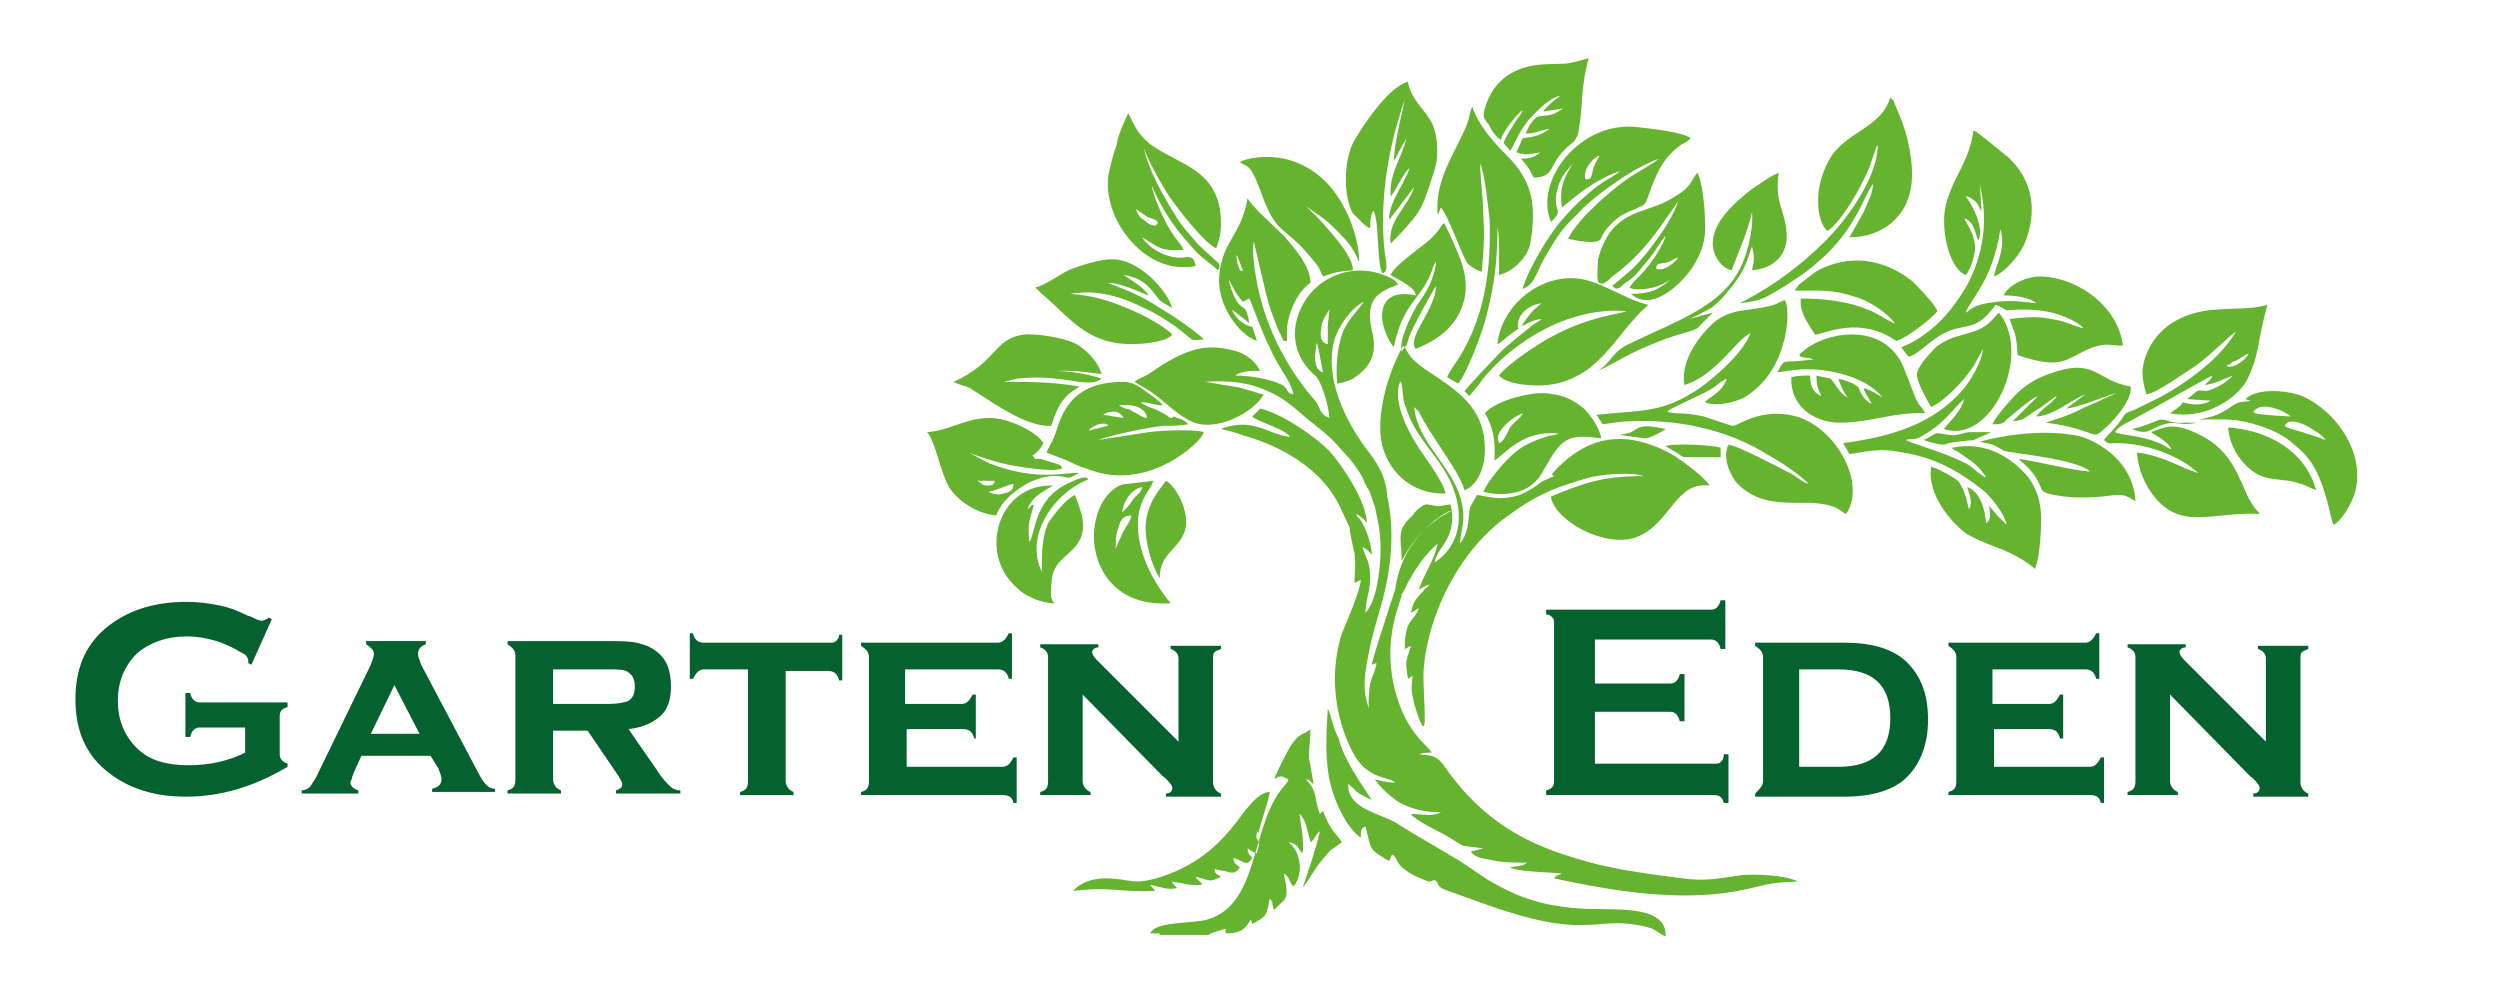
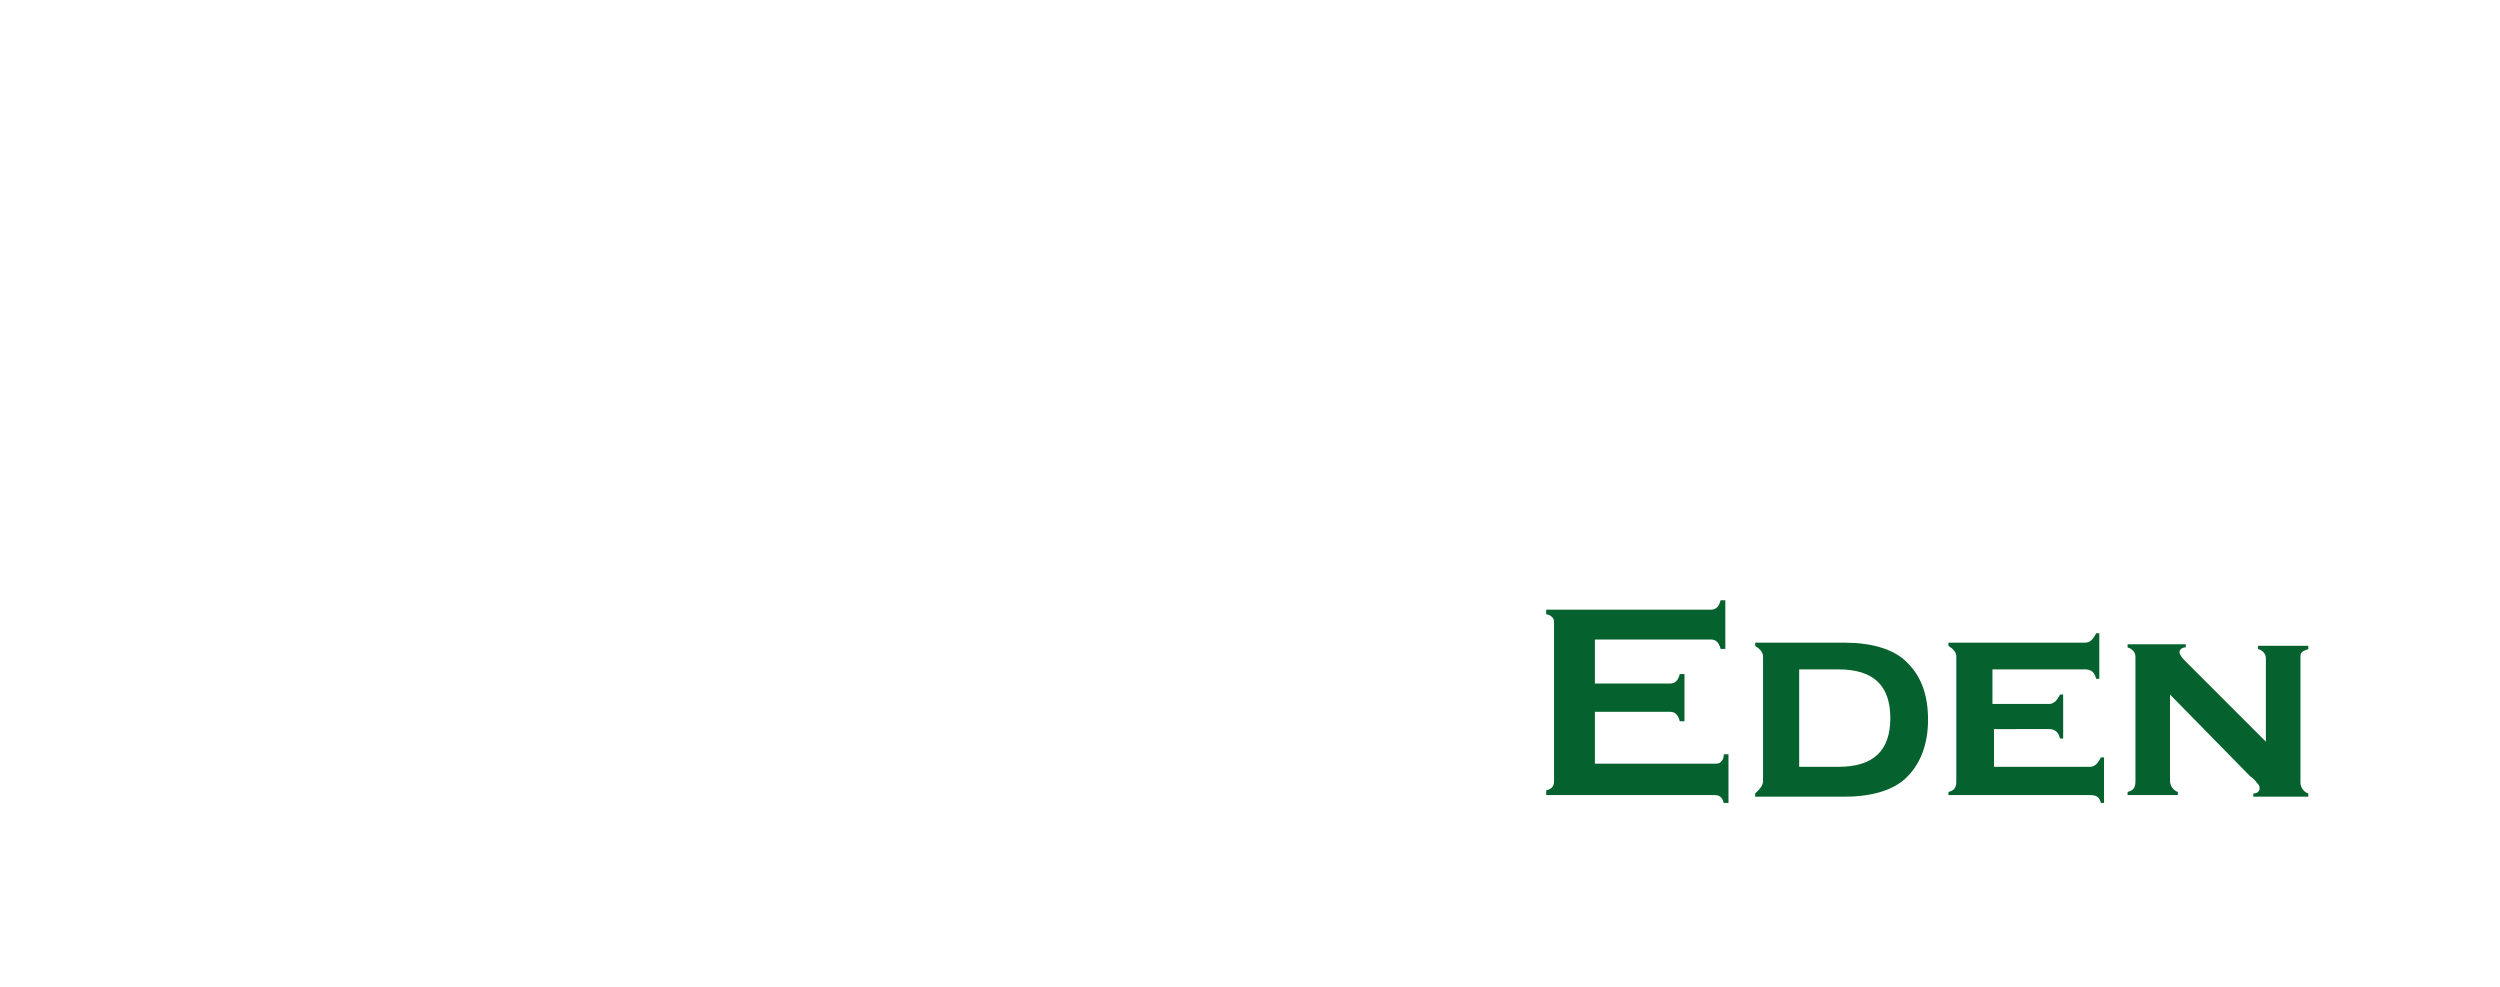
<svg xmlns="http://www.w3.org/2000/svg" version="1.1" id="Ebene_1" x="0px" y="0px" viewBox="0 0 159.1 62.8" style="enable-background:new 0 0 159.1 62.8;" xml:space="preserve">
  <style type="text/css">
	.st0{fill:#05612D;}
	.st1{fill-rule:evenodd;clip-rule:evenodd;fill:#65B32E;}
</style>
-   <path class="st0" d="M68.9,44.2v5.5c0,0.3,0.2,0.6,0.5,0.7v0.2h-3.2v-0.2c0.4-0.1,0.5-0.3,0.5-0.7v-7.9c0-0.3-0.2-0.5-0.5-0.6v-0.2  h3.7v0.2c-0.3,0-0.4,0.2-0.4,0.3c0,0.1,0.1,0.3,0.3,0.5l5.2,5.2v-5.3c0-0.3-0.2-0.5-0.5-0.6v-0.2h3.2v0.2c-0.2,0.1-0.3,0.1-0.4,0.2  c-0.1,0.1-0.1,0.2-0.1,0.4v7.9c0,0.3,0.2,0.6,0.5,0.7v0.2h-3.5v-0.2c0.3,0,0.4-0.2,0.4-0.3c0-0.1,0-0.2-0.1-0.3  c-0.1-0.1-0.2-0.3-0.5-0.5L68.9,44.2z M57.7,46.4v2.4h6.1c0.3,0,0.5-0.2,0.7-0.6h0.2v2.9h-0.2c-0.1-0.4-0.3-0.5-0.7-0.5h-9v-0.2  c0.4-0.1,0.5-0.3,0.5-0.7v-7.9c0-0.3-0.2-0.5-0.5-0.7v-0.2h8.7c0.3,0,0.5-0.2,0.7-0.6h0.2v2.9h-0.2c-0.1-0.4-0.3-0.6-0.7-0.6h-5.9  v2.2h3.6c0.3,0,0.5-0.2,0.7-0.6h0.2V47H62c-0.1-0.4-0.3-0.6-0.7-0.6H57.7z M50,42.6v7.1c0,0.3,0.2,0.6,0.5,0.7v0.2h-3.4v-0.2  c0.4-0.1,0.5-0.3,0.5-0.7v-7.1h-2.8c-0.3,0-0.5,0.2-0.7,0.6h-0.2v-2.9h0.2c0.1,0.4,0.3,0.6,0.7,0.6h8c0.2,0,0.3,0,0.4-0.1  c0.1-0.1,0.2-0.2,0.2-0.4h0.2v2.9h-0.2c-0.1-0.4-0.3-0.6-0.7-0.6H50z M35.2,44.8h3.5c0.6,0,1.1-0.1,1.3-0.2c0.3-0.2,0.4-0.5,0.4-0.9  c0-0.4-0.1-0.7-0.4-0.9c-0.2-0.2-0.7-0.2-1.3-0.2h-3.5V44.8z M35.2,46.5v3.1c0,0.3,0.2,0.6,0.5,0.7v0.2h-3.4v-0.2  c0.4-0.1,0.5-0.3,0.5-0.7v-7.9c0-0.3-0.2-0.5-0.5-0.7v-0.2h6.3c0.8,0,1.4,0,1.9,0.1c0.4,0.1,0.8,0.2,1.2,0.5c0.7,0.5,1,1.2,1,2.3  c0,0.8-0.2,1.4-0.6,1.8c-0.4,0.4-1.1,0.8-2.1,0.9l1.8,2.6c0.3,0.5,0.6,0.8,0.8,1c0.2,0.2,0.4,0.3,0.7,0.3v0.2h-4.1v-0.2  c0.3-0.1,0.4-0.2,0.4-0.4c0-0.1-0.1-0.3-0.3-0.6l-1.9-2.8H35.2z M26.7,46.7l-1.6-3.1l-1.5,3.1L26.7,46.7z M27.4,48.1H23l-0.5,1.1  c0,0.1-0.1,0.2-0.1,0.3c0,0.1-0.1,0.2-0.1,0.3c0,0.2,0.2,0.4,0.5,0.5v0.2h-3.6v-0.2c0.2,0,0.4-0.1,0.5-0.2c0.1-0.1,0.2-0.3,0.4-0.6  l3.5-7.2c0.1-0.3,0.2-0.5,0.2-0.7c0-0.2-0.2-0.4-0.5-0.6v-0.2h3.8v0.2c-0.3,0.1-0.5,0.3-0.5,0.6c0,0.2,0.1,0.4,0.2,0.7l3.7,7  c0.2,0.4,0.4,0.6,0.5,0.7c0.1,0.1,0.3,0.2,0.5,0.2v0.2h-4v-0.2c0.4-0.1,0.6-0.3,0.6-0.6c0-0.2-0.1-0.4-0.2-0.7L27.4,48.1z   M15.6,46.3h-2.9c-0.3,0-0.5,0.2-0.6,0.6h-0.3v-2.8h0.3c0.1,0.4,0.3,0.6,0.6,0.6h5.6v0.3c-0.4,0.1-0.5,0.3-0.5,0.6V48  c0,0.3,0.2,0.5,0.5,0.6v0.2c-2.2,1.3-4.3,1.9-6.5,1.9c-2.1,0-3.8-0.6-5.1-1.7c-1.3-1.1-1.9-2.6-1.9-4.5c0-1.9,0.6-3.4,1.9-4.5  c1.3-1.1,3-1.7,5.2-1.7c0.7,0,1.4,0.1,1.9,0.2c0.6,0.1,1.2,0.3,2,0.7c0.1,0,0.3,0.1,0.5,0.2c0.2,0.1,0.3,0.1,0.4,0.1  c0.1,0,0.3-0.1,0.4-0.2l0.2,0.1L16,42.3l-0.2-0.1c0-0.2,0-0.3-0.1-0.4c0-0.1-0.2-0.2-0.4-0.3c-0.3-0.2-0.9-0.5-1.5-0.7  c-0.7-0.2-1.3-0.3-1.9-0.3c-1.3,0-2.4,0.4-3.2,1.1c-0.8,0.8-1.2,1.8-1.2,3c0,1.2,0.4,2.2,1.2,3c0.8,0.8,1.9,1.1,3.3,1.1  c1.4,0,2.6-0.3,3.6-0.8V46.3z" />
  <path class="st0" d="M138.1,44.2v5.5c0,0.3,0.2,0.6,0.5,0.7v0.2h-3.2v-0.2c0.4-0.1,0.5-0.3,0.5-0.7v-7.9c0-0.3-0.2-0.5-0.5-0.6v-0.2  h3.7v0.2c-0.3,0-0.4,0.2-0.4,0.3c0,0.1,0.1,0.3,0.3,0.5l5.2,5.2v-5.3c0-0.3-0.2-0.5-0.5-0.6v-0.2h3.2v0.2c-0.2,0.1-0.3,0.1-0.4,0.2  c-0.1,0.1-0.1,0.2-0.1,0.4v7.9c0,0.3,0.2,0.6,0.5,0.7v0.2h-3.5v-0.2c0.3,0,0.4-0.2,0.4-0.3c0-0.1,0-0.2-0.1-0.3  c-0.1-0.1-0.2-0.3-0.5-0.5L138.1,44.2z M126.9,46.4v2.4h6.1c0.3,0,0.5-0.2,0.7-0.6h0.2v2.9h-0.2c-0.1-0.4-0.3-0.5-0.7-0.5h-9v-0.2  c0.4-0.1,0.5-0.3,0.5-0.7v-7.9c0-0.3-0.2-0.5-0.5-0.7v-0.2h8.7c0.3,0,0.5-0.2,0.7-0.6h0.2v2.9h-0.2c-0.1-0.4-0.3-0.6-0.7-0.6h-5.9  v2.2h3.6c0.3,0,0.5-0.2,0.7-0.6h0.2V47h-0.2c-0.1-0.4-0.3-0.6-0.7-0.6H126.9z M114.5,48.8h2.5c2.2,0,3.3-1,3.3-3.1  c0-2.1-1.1-3.1-3.3-3.1h-2.5V48.8z M112.2,49.7v-7.9c0-0.3-0.2-0.5-0.5-0.7v-0.2h5.7c1.7,0,3,0.4,3.8,1.1c1,0.9,1.5,2.1,1.5,3.8  c0,1.6-0.5,2.9-1.5,3.8c-0.8,0.7-2.1,1.1-3.8,1.1h-5.7v-0.2C112,50.2,112.2,50,112.2,49.7z M101.5,45.4v3.2h7.6c0.2,0,0.3,0,0.4-0.1  c0.1-0.1,0.2-0.2,0.2-0.5h0.3v3.1h-0.3c-0.1-0.4-0.3-0.5-0.6-0.5H98.4v-0.3c0.4-0.1,0.5-0.3,0.5-0.6v-10c0-0.2,0-0.3-0.1-0.4  c-0.1-0.1-0.2-0.2-0.4-0.2v-0.3h10.5c0.3,0,0.5-0.2,0.6-0.6h0.3v3.1h-0.3c-0.1-0.4-0.3-0.6-0.6-0.6h-7.4v2.8h4.8  c0.3,0,0.5-0.2,0.6-0.6h0.3v3h-0.3c-0.1-0.4-0.3-0.6-0.6-0.6H101.5z" />
-   <path class="st1" d="M78.8,16.9c-0.1-0.2-0.1-0.4-0.1-0.7c0,0,0,0,0,0c0,0,0,0,0,0l0.4,1C78.9,17.3,78.9,17.2,78.8,16.9 M84.5,21.9  c-0.5-0.1-0.5-0.6-0.4-1.1c0-0.2,0.1-0.4,0.2-0.6l0.3-0.5c0,0.4-0.1,0.7-0.1,1.1C84.5,21.2,84.5,21.6,84.5,21.9z M84.2,23.7  c-0.7-0.2-0.5-1.3-0.4-1.9C83.9,22,84.1,23.3,84.2,23.7z M108.5,25.6c0.7,0.3,1.9,0,2.5-0.3c1.3-0.8,2.1-2,2.5-3.5  c0.2-0.6,0.4-2.1,0.1-2.7c-0.4,0.1-0.5,0.3-1.1,0.4c-1.1,0.3-2.3,0.1-3.4,1c-0.7,0.6-2.2,2.3-1.9,4c2-0.6,3.3-2.9,4.2-3.3  c-0.4,1.2-2.5,3.1-3.7,3.8c-2.1,1.3-3.4,1.1-6.1,1.4L102,27c0.7-0.1,1.3-0.2,2-0.2c3-0.1,6.1,0.6,8.6,2.2c0.6,0.3,2.2,1.4,2.5,1.8  c-0.4-0.1-0.8-0.5-1.2-0.7c-0.8-0.4-3.2-1.7-3.9-1.8c-0.4,0.8,0.1,1.9,0.5,2.4c1.3,1.4,2.9,1.3,4.7,1.3c1.9,0.1,1.9,0.6,2.3,0.7  c1.3-2-0.7-5.5-3.2-6.2c-2.2-0.6-3.7,0.6-4,0.6c-0.2,0-1.5-0.5-1.9-0.6c-1.3-0.3-1.7-0.1-2.3-0.3c0.1-0.2,2.1-1,2.9-1.5  c0.3-0.2,0.6-0.5,0.9-0.6C109.6,25,108.7,25.3,108.5,25.6z M125.1,17.5c0.3-0.3,0.6-1.3,0.6-1.8c-0.1-0.9-0.4-1.2-0.7-1.8  c0.7,0.2,0.7,1.1,0.9,1.4c0.4-0.8-0.4-2.3-0.8-2.8c0.3,0,0.4,0.2,0.6,0.3c0.3,0.3,0.2,0.4,0.4,0.6l-0.1-1.7c0,0.3,1,3.2-0.9,6.6  c-0.8,1.3-1.6,2.3-2.8,3.1c-0.4,0.3-0.8,0.5-1.3,0.7c0.1,0.1,0.3,0.5,0.5,0.6c0.7-0.2,1.5-1.3,2.7-1.7c0.6-0.2,1.2-0.2,1.7-0.5  c0.5-0.3,0.7-0.6,1.1-1.1c0.3,0.1,0.4,0.2,0.6,0.3c0.2,0.1,0.5,0,0.8,0c0.6,0,1.1,0,1.7,0.1c0.8,0.1,2.1,0.6,2.5,1.1  c-0.8-0.2-1.2-0.5-2.1-0.6c-0.9-0.2-1.7-0.1-2.6,0c0.3,1,0.4,0.7,0.5,2.3c3,1,3,0.2,4.8-0.5c0.9-0.3,1.1-0.1,1.9-0.1  c-0.3-2.6-3.1-4.5-5.5-4.4c-0.9,0.1-1.8,0.6-2.1,1.2c0.7,0,1.6,0.1,2.1,0.5c-0.9-0.1-1.5-0.2-2.5-0.1c-1.7,0.2-1.6,0.5-2,0.7  c0.3-0.9,1.7-2,2.2-5.3c0.4,1.1-0.3,2.3-0.4,3c0.7-0.3,1.5-1.2,1.9-2c0.9-2.1,0.6-4.1-1-5.6c-0.3-0.2-1.9-1.6-2.2-1.7  c-0.3,2-1.2,2.8-1.7,4.5C123.4,14.3,124,17.1,125.1,17.5z M122.9,25.9c0.9-0.4,2.1-1.7,2.7-2.6l0.6-1.1c-0.1,0.9-0.8,2-1.2,2.5  c-1.9,2.3-4.7,3.1-7.7,3.5l0.4,0.7c1.3-0.2,2-0.4,3.4-0.1c2,0.3,3.6,1.2,5.1,2.4c0.4,0.3,1.4,1.5,1.5,2.2c-0.2-0.2-0.4-0.4-0.6-0.6  l-0.5-0.6c0,0.4,0.2,0.8-0.2,1.1c-0.1-1-0.4-2-1.2-2.3c0.1,0.4,0.4,1,0.1,1.4c-0.1-0.3-0.2-1.2-0.7-1.8c-0.2-0.2-1.3-0.8-1.7-0.9  c-0.3,1.8,1.4,3.7,2.3,4.3c0.7,0.4,1.5,0.7,2.3,1c0.9,0.4,1.4,0.7,2,1.2c0.3-0.6,0.4-2.4,0.4-3.1c0-1.2-0.3-2-0.8-2.7  c-0.9-1.1-2.6-2.4-4.9-1.9c0.2,0.2,0.4,0.2,0.6,0.4c0.2,0.1,0.4,0.3,0.6,0.4c0.3,0.2,0.8,0.7,1,1.1c-0.4-0.2-0.7-0.5-1.1-0.8  c-1.4-0.8-3.8-1.4-4-1.6c0.2-0.1,0.4,0,0.7-0.1c0.3-0.1,1.2-0.7,1.4-0.9c0.9-0.8,1.1-1.2,1.6-1.6c-0.2,0.8-0.9,1.4-1.3,1.9  c2.3,0.8,4.4-2.4,4.3-5.1c0-0.9-0.4-1.9-0.8-2.3c-0.3,0.3-0.4,0.5-0.8,0.8c-1,0.7-2.1,0.5-3.2,1.4c-0.2,0.2-1.3,1.3-1.2,1.8  C122,24.3,122.7,25.6,122.9,25.9z M138.1,26.3c2,0.4,3.9-0.7,4.7-1.8c0.4-0.6,0.7-1.4,0.9-2.4c0.2-1.1,0.3-1.6,0.6-2.7  c-1,0.3-2.1,0.2-3.2,0.3c-1.9,0.1-3.6,0.9-4.4,2.6c-0.5,1.1-0.4,1.8-0.1,2.8c0.7-0.1,2.6-1.5,3.1-1.8c1.1-0.8,1.9-1.7,2.6-2.2  c-0.9,1.5-2.4,2.7-4,3.7c-0.8,0.5-1.7,0.9-2.5,1.3c-0.3,0.1-0.4,0.1-0.6,0.3c-0.4,0.7-1.2,1.4-1.3,1.6c0.3,0.3,0.3,0.2,0.8,0.2  c1.9,0,4,0.8,5.2,1.9c-1.1-0.3-2.2-1.1-3.9-1.3c0.1,1.7,1.2,3.3,2.3,3.8c1.4,0.7,3.1,0,5.5,0.1c-0.1-0.2-0.3-0.3-0.4-0.5  c-0.1-0.2-0.2-0.3-0.3-0.5c-0.2-0.4-0.3-0.7-0.5-1.1c-0.7-1.6-1.5-2.5-3.2-3.2c-1.1-0.4-1.5-0.3-2.5,0.1c0.2,0.2,1,0.5,1.3,1.1  c-0.3-0.1-0.5-0.3-0.8-0.4c-1.1-0.5-2.5-0.5-2.8-0.7c0.2-0.4,1-0.7,1.5-1c0.6-0.3,4.4-2.5,4.7-2.6c-0.1,0.3-0.3,0.4-0.5,0.6  c0.8-0.1,1.2-0.4,1.8-0.6c-0.2,0.2-0.3,0.3-0.6,0.5c-1.3,0.8-1.3,0.3-1.7,0.5l-0.6,0.5c0,0,0,0,0,0l1.5,0.1  c-0.5,0.3-1.2,0.3-1.8,0.1C138.8,25.9,138.2,26.2,138.1,26.3z M141.7,23.3c0.1-0.1,0,0,0.1-0.1c0.1,0,0.1,0,0.2-0.1  c0.1-0.1,0.2-0.1,0.4-0.2c0.2-0.1,0.4-0.3,0.7-0.4C143,22.8,142.2,23.5,141.7,23.3z M91.5,13.7l0.2-0.5c0.5,0.6,1.2,2.7,1.6,3.4  c0.1,0.3,0.7,0.6,1,0.7c0.1-1.2,0.2-2.2,0.1-3.5c0-1.2-0.2-2.4-0.2-3.4c0.3,0.7,0.5,2.7,0.6,3.6c0.1,3.1-0.3,6.1-1.9,8.7  c-0.2,0.3-0.7,1-0.8,1.3c0.3,0.2,0.5,0.3,0.7,0.4c0.5-0.5,1.6-3.4,1.8-4.3c0.5-2,0.7-3.5,0.7-5.6c0.1,0.3,0.1,1.2,0.1,1.4  c0,0.5,0,1,0,1.6c0.9-0.2,1.9-1.2,2-2.1c0.4-2.4,0.1-3.9-1.5-5.5c-0.8-0.8-1.8-1.9-2.2-3.1c-0.2,0.3-0.1,0.7-0.6,1.7  C92.3,10.2,91.3,11.7,91.5,13.7z M95.4,23.9c0.5,0.6,2.3,0.7,3.1,0.6c1.1-0.1,2-0.6,2.7-1.1c1.3-1.1,1.8-2,2.8-3.1  c0.7-0.8,0.3-0.3,0.9-0.9c-1.7-0.4-3.2-1.7-4.9-1.7c-2.4,0-4.5,2-4.7,4.2c0.3-0.1,1.6-1.5,2.8-1.6c-0.2,0.2-0.5,0.3-0.7,0.5  c-0.5,0.4-1.5,1.2-1.9,1.6c-0.2,0.2-2.1,2.2-2.3,2.5l0.3,0.3c0.1-0.1,0.7-0.8,0.8-1c2-2.5,5.6-4.7,9.2-4.4c-0.4,0.2-2.3,0.3-4.7,1.6  C98,21.8,95.9,23.2,95.4,23.9z M96.6,20.9c-0.1-0.9,0.7-1.5,1.5-1.6c-0.3,0.3-0.5,0.3-1.1,1.2c-0.1,0.1-0.1,0.1-0.1,0.2  C96.7,20.9,96.8,20.8,96.6,20.9z M84.5,45.1c-0.1,1.6-0.2,3.4,0.2,4.9c0.3,1.2,1.1,2.8,1.9,3.3c0-0.4,0-0.6,0.3-0.7  c0.4,1.6,0.2,1.4,1.5,2.2l0.1-0.2c0-0.1,0-0.1,0.1-0.2c0.5,0.2-0.1,0.8,2.3,1.7c0,0,0,0,0.1,0l0.3-0.1c0.4,0.3,0,0.3,0.6,0.6  l2.5,0.9c6.7,2.4,6.9,0.8,10,1.4c1.1,0.2,1.1,0.5,1.6,0.7c0.1-2.2-3.7-1.6-5.7-1.8c-2.4-0.2-3.9-0.8-5.6-1.8c-0.8-0.5-1.4-1-2.3-1.5  c-1.3-0.8-2.1-1.2-3.5-2.1c-0.9-0.6-3.2-0.9-3.1-2.5c0.2,0.1,0.4,0.4,0.7,0.6c0.2,0.1,0.5,0.3,0.8,0.4l-0.8-1.2  c-0.5-0.8-1.1-1.8-1.3-2.7C84.8,46.3,84.7,45.4,84.5,45.1z M70.5,11.7c0,2.5,2.2,5.3,4.8,5.3c0.3,0,0.6,0,0.8-0.1L76,16.6  c0,0-0.1-0.2-0.2-0.2c-0.2-0.1-0.4,0-0.7,0c-1,0-2.1-0.7-2.4-1.3c1,0.6,1.1,0.9,2.6,0.8c0-0.2-0.4-0.6-0.6-0.9  c-0.5-0.7-1.3-2.4-1.4-3.2c0.8,1.9,1.7,3,2.9,4.3c0.4,0.4,0.9,0.7,1.3,1.1c0.1-0.1,0.2-0.3,0-0.5c-0.2-0.2-0.7-0.6-1.3-1.2  c-0.5-0.6-1-1.1-1.4-1.8c-0.6-0.9-1.9-3.2-2-4.4c0,0.5,1.4,3,1.9,3.6c0.5,0.7,2,2.6,2.7,2.9c0.2-0.6,0.3-0.9,0.3-1.6  c0-3.5-2.8-3.7-4.6-5.1c-0.7-0.6-0.9-1.1-1.3-1.9l-0.4,0.9c-0.1,0.3-0.3,0.7-0.3,1C70.8,10,70.5,11,70.5,11.7z M72.3,13.3  c0.3,0.2,0.4,0.3,0.7,0.5c0.2,0.1,0.9,0.2,0.6,0.5c-0.2,0.2-0.7-0.2-0.8-0.3C72.6,13.9,72.4,13.7,72.3,13.3z M116.3,14.7  c0.9-0.6,2.1-2.7,2.6-3.9c0.2-0.4,0.4-1.3,0.6-1.6c0,2.3-2.3,5.1-3.3,6.1c-1.5,1.5-3.2,2.8-5.1,3.8l-0.4,0.2  c1.6-0.2,1.5-0.3,2.9-1.1c0.4-0.3,0.8-0.5,1.2-0.8c1.7-1.3,2.7-2.4,3.7-4.4c0.2-0.4,0.4-0.9,0.7-1.3c0,0.6-0.4,1.3-0.6,1.8l-0.9,1.6  c2.1,0,3.6-1.3,3.9-3.1c0.2-1,0-2.2-0.2-3.1c-0.2-0.8-0.4-1.3-0.7-2l-0.2-0.5c0,0-0.1-0.1-0.1-0.1l-0.1-0.1  c-0.5,1.7-2.3,2.1-3.4,3.3c-0.5,0.5-0.9,1.4-1.1,2.3C115.6,12.8,115.7,14.2,116.3,14.7z M75.6,27c0-0.1-0.5-0.4-0.7-0.4  c-0.4-0.3-0.1,0.3-0.7-0.2c-0.2-0.1-0.5-0.3-0.8-0.4c-0.3-0.1-0.6-0.2-0.8-0.4c0.6,0,0.9,0.2,1.4,0.2c-0.1-0.2-0.8-0.7-1.1-0.9  c-0.4-0.3-0.8-0.6-1.4-0.6c-2.4,0-3.6,1-4.2,2.9c-0.4,1.2-0.4,0.9-0.7,1.6l1.3,0.5c0.4,0.2,0.8,0.4,1.2,0.5c1.9,0.8,3.9,0.5,5.7-0.6  c0.5-0.3,1.7-1.2,1.8-1.7c-0.6-0.2-2.8-0.1-3.5,0L69.9,28c0.7-0.3,3.2-0.8,4.1-0.9C74.5,27.1,75.1,27.1,75.6,27z M73,26.6  c-0.3,0-0.6-0.3-0.9-0.4C72,26.1,71.8,26,71.6,26l-0.4-0.2C71.8,25.7,72.9,25.8,73,26.6z M70.2,26.4c0.4-0.3,1.1-0.3,1.3,0.2  L70.2,26.4z M69.3,27.4c0.1-0.2,0.4-0.3,0.6-0.4c0.1,0,0.4-0.1,0.5,0c0.2,0.1,0.1,0,0.1,0.1L69.3,27.4z M98.7,14.1  c0.1,0,0.2-0.2,0.3-0.3c0.4-0.5-0.2-0.5,0.1-1.7c0.2-0.9,0.6-1.2,1-1.7c-0.5,0.8-0.9,1.5-0.7,2.8c0,0,1.2-1,1.7-1.3  c0.4-0.3,1.5-0.9,2-1c-0.8,0.6-1.1,0.6-2,1.4c-0.6,0.5-1.2,1.1-1.7,1.7c-0.8,0.9-2.2,3.2-2.5,4.4c0.9-0.4,0.8-1.1,1.7-2.5  c0.7-1.2,1-1.5,1.9-2.4c0.8-0.9,3.5-2.9,5.1-3.4c-1.1,0.8-1.7,0.9-3.2,2.2c-0.5,0.4-1,0.9-1.4,1.3c-0.3,0.3-1,1.1-1.2,1.6  c0.5,0.1,0.9,0.2,1.6,0.2c0.7-0.1,0.3-0.2,0.9-0.9c0.9-1,1.2-0.9,2.2-1.4c0.3-0.1,0.4-0.7,0.6-1.2c0.5-1.2,0.8-1.9,1.9-2.7  c0.2-0.1,0.4-0.2,0.6-0.4c-0.5-0.4-2.5-0.6-3.3-0.7C100.6,7.6,97.6,11.5,98.7,14.1z M100.9,11.4c-0.2-0.6,0.5-1.4,0.9-1.5  c-0.1,0.2-0.3,0.5-0.4,0.8C101.3,11.1,101.3,11.5,100.9,11.4z M87.2,14.5c0-0.3,0-0.8,0.2-1.1c0.4,0.6,0.2,3.6,0.6,4  c0.4-0.2,0.2-0.7,0.1-1.5c-0.5-5.4,1.4-9.5,1.3-9.7c-0.1,0.9-0.6,2.4-0.7,4l0.1-0.1c0.1-0.2,0.4-0.8,0.6-1.1l0.1-0.2  c-0.3,1.3-1.1,2.2-1,3.7c0.3-0.3,0.8-1.5,1.2-1.8c-0.3,1-1.3,2.1-1.3,3.3l1.6-2.1c-0.4,1.3-1.7,2.1-1.5,3.6c0.1-0.1,0.3-0.3,0.4-0.4  c1.6-1.7,1.6-1.8,2.4-4.3c0.3-1,0.2-2.4-0.3-3.2c-0.5-0.8-1.2-1.3-1.4-2.4c-1.2,0.3-2.9,2.8-3.5,3.9c-0.6,1.3-0.6,3.4,0,4.5  C86.5,13.9,86.9,14.5,87.2,14.5z M114.5,22.6c0,0,0,0,0.1,0.1c0.2,0.1,0.5,0,0.8,0.2c-0.5,0-0.9,0.1-1.4,0.1c-0.3,0-0.5,0-0.6,0.2  c-0.1,0.1-0.2,0.4-0.3,0.5c0.7-0.1,1.2-0.2,2-0.2c1.6,0,3.8,0.6,4.7,1.8c-0.3-0.2-0.8-0.5-1.2-0.6c0.1,0.4,0.4,0.7,0.5,1  c-0.3-0.1-0.7-0.6-0.8-1c-0.2-0.3-0.9-0.5-1.3-0.6c0.1,0.4,0.4,1,0.6,1.2c-0.5-0.2-0.8-0.9-1.1-1.2l-0.9-0.2c0,0.7,0.1,0.8,0.3,1.3  c-0.5-0.2-0.7-0.6-0.7-1.3c-0.4,0-0.8,0-1.2,0.1c-0.1,1.8,1.4,2.9,3.1,2.9c1.9,0,3.5-0.7,5.4-0.6c-0.1-0.3-0.2-0.3-0.4-0.6  c-0.4-0.7-0.5-1.3-0.8-1.9C120.2,20.2,115.8,21.1,114.5,22.6z M95.5,8.9c0.2-0.6,1-1.6,1.4-1.9c-0.1,0.2-0.1,0.3-0.3,0.5  c-0.2,0.3-0.9,1.4-0.9,1.6c0.1,0.2,0.3,0.3,0.4,0.5c0.2-0.2,0.5-1.2,1.3-2.1c0.4-0.4,1.2-1.3,1.9-1.4c-0.4,0.3-0.8,0.6-1.1,1  l1.3-0.2c-0.6,0.3-0.4,0.4-1.5,0.5c-0.4,0-0.8,0.8-0.9,1.1c0.6,0,0.9-0.2,1.5-0.3c-0.5,0.4-0.9,0.5-1.7,0.6l-0.4,0.9  c0.7,0.2,0.8,0.1,1.5,0c-0.3,0.3-0.7,0.4-1.2,0.4c0.4,0.5,0.4,0.4,0.8,1.2c1.1,0,1.1-0.6,1.5-1.2c0.2-0.3,0.4-0.5,0.6-0.7  c0.3-0.3,0.5-0.3,0.7-0.8c0.4-1.8,0.1-2.6,0.7-4.9c-1.7,0.5-1.3,0.3-2.9,0.4c-1.8,0.1-3.2,1-3.7,2.8c-0.2,0.6,0,0.7,0.3,1.1  C94.9,8.3,95.2,8.7,95.5,8.9z M106.8,12.8c-0.4,1.3-1.9,3.3-2.9,4.3l-1.3,1.1c0.2,0.2,0.3,0.2,0.5,0.1c0.1-0.1,0.3-0.3,0.5-0.4  c0.3-0.2,0.7-0.6,0.9-0.9c0.9-1,1-1.4,1.5-2c-0.1,0.5-0.7,1.4-1,1.8c-0.7,0.9-0.9,0.9-1.3,1.5c0.3,0.2,1.1,0.1,1.5,0  c0.4-0.1,0.8-0.3,1.1-0.5c-0.7,0.6-1.2,0.9-2.5,0.9c1.4,1.3,3.5-0.9,4.1-2c0.5-0.9,0.7-1.7,0.6-2.8c0-0.7-0.2-2.6-0.5-2.9  c-0.5,0.7-0.4,0.9-1.4,1.5c-1.3,0.9-2.8,0.8-3.9,2c-0.4,0.4-0.8,1.2-1,2c0,0.3-0.1,1.1,0,1.4c0.2,0.4,0.7-0.1,0.9-0.3  c1.5-1.1,2.5-2.3,3.5-3.8C106.4,13.4,106.6,13.1,106.8,12.8z M105.4,17.1c0-0.4,0.3-0.3,0.7-0.4c0.3-0.1,0.5-0.3,0.7-0.3  C106.6,16.7,105.9,17.3,105.4,17.1z M59,27.5L59,27.5c0.5,0.5,0.9,2.7,1.4,3.5c0.5,0.8,1.7,1.7,3,1.8c0.4-1,1.2-1.6,2.1-2.1  c1.5-0.7,2.3-0.3,2.5-0.3c0.2,0,0.6-0.3,0.7-0.3c-0.8-0.1-2.6,0.6-5.7-0.6c-0.5-0.2-0.9-0.5-1.4-0.7c0.9,0.3,1.7,0.6,2.7,0.8  c0.6,0.1,2.8,0.5,3.3,0.2c-0.1-0.2-0.1-0.2-0.4-0.3l-1-0.3c-0.1,0-0.2,0-0.3,0c-0.1,0,0,0-0.1-0.1l-0.1-0.1c0.3-0.2,0.5-0.4,0.7-0.8  c-0.4-0.7-2.2-1.6-3.4-1.6C61.4,26.6,60.5,27.4,59,27.5z M63.3,30.6c0,0.3-0.3,0.3-0.5,0.3c-0.3,0-0.4-0.2-0.6-0.3l0.5,0l0.4,0  L63.3,30.6z M62.9,31.3c0.6-0.1,1.3-0.5,1.6-0.5c0,0.4-0.2,0.5-0.6,0.6C63.6,31.5,63.3,31.5,62.9,31.3z M65.9,18.3  c0.1,0.2,0,0,0.1,0.1l0.3,0.3c1.7,1.4,2.8,3.2,5.7,3.2c0.7,0,2-0.1,2.5-0.5l0.1-0.1c0,0,0,0,0,0c-0.4-0.5-2.1-1.4-2.9-1.7  c-1.2-0.5-2.2-0.8-3.6-0.9c1.8-0.3,3.3,0.2,4.7,0.9c0.7,0.3,1.3,0.7,1.9,1.1c1.4,1,0.9,1,1.9,0.9c-0.2-0.3-2.2-1.7-2.8-2  c-1-0.7-2-1.1-3.3-1.6c0.9,0,2,0.6,2.6,0.8c-0.3-0.5-1-0.9-1.6-1.3c1.4,0.2,1.8,1,2.3,1.6c0.1,0.1,0.6,0.4,0.8,0.5  c-0.3-1.1-2.1-3.1-3.8-3.1c-0.8,0-2.1,0.4-2.8,0.7C67.4,17.5,66.6,18.1,65.9,18.3z M67,23.6c1.9,0,1.3,0,3.1,0.2  c-0.2-0.8-1.1-1.7-1.8-2c-0.7-0.3-2.3-0.6-3.2-0.5c-1.9,0.3-1.6,1.7-4.4,3c0.1,0.1,0.5,0.2,0.8,0.3c0.3,0.1,0.5,0.3,0.7,0.4  c1.1,0.7,3.2,2.2,4.7,2.1c0.3-0.9,0.5-1.5,1.2-2.1l0.6-0.4c0,0,0,0,0,0c-1.7-0.3-3.1-0.3-4.8-0.3l0.8-0.2c0.8-0.1,1.7-0.1,2.5,0  c1.2,0.1,2.3,0.5,2.9,0C69.3,23.8,68,23.6,67,23.6z M114.2,18.5c1.6,0,2.4-0.1,3.9,0.4c1,0.3,2.1,1.1,2.5,1.7  c-0.9-0.4-1-0.7-2.6-1.2c-1.2-0.3-2.1-0.4-3.4-0.4c-0.1,1,0.7,1.9,0.9,2.3c0.5,0,2.5-1.1,4.7,0.1c0.2,0.1,0.3,0.2,0.5,0.3  c0.8-0.3,2.2-1.4,2.6-1.9c-0.2-0.5-1.2-1.5-1.6-1.9c-1.5-1.2-3.4-1.7-5.3-1c-0.9,0.3-1.2,0.7-1.9,1.2L114.2,18.5z M78.9,10.3  c0.4,0.4,0.6-0.1,1.3,1.8c1.1,3.1,1.4,2,3.4,4.5c0.3,0.3,0.4,0.6,0.6,1c0.8-0.3,0.9-0.3,1.9-0.4c0-1-1.6-2.6-2.1-3.2  c-0.3-0.3-0.6-0.6-0.9-0.9c0.9,0.7,1,0.6,1.9,1.5c0.7,0.7,1.1,1.1,1.5,2.1c0-1.7-0.9-3.9-2.1-5.1c-0.6-0.6-1.3-1.1-2.3-1.4  C81.2,9.9,79.8,9.9,78.9,10.3z M142.3,25.7c-0.3,0.1-0.6,0.5-1.5,0.8c-0.1,0-0.3,0.1-0.4,0.1l-0.4,0.1c1.5,0,2.1-0.1,3.5,0.3  c1,0.3,1.9,0.7,2.5,1.3c1.2,0.9,1.7,2.1,2.1,3.6c0.1,0.3,0.3,1.3,0.4,1.5c0.3-0.1,0.8-0.8,1-1.2c1.5-2.6-0.5-5.9-3-7  c-1.1-0.4-2.9-0.5-3.6,0.2l0.3,0.1C143,25.6,142.6,25.5,142.3,25.7z M143.4,26.2c0.5-0.7,1.9-0.1,2.4,0.3c-0.3,0-2-0.1-2.3-0.2  L143.4,26.2z M145.4,27.1c0.2-0.5,1-0.2,1.4,0c0.5,0.3,0.9,0.5,1.2,0.9c-0.3-0.1-0.8-0.3-1.2-0.4C146.3,27.4,145.6,27.3,145.4,27.1z   M94.5,26.3c0.5,0.8,0.7,1.8,0.6,3c0.6-0.3,1.8-2,4.1-1.7c-0.2,0.1-0.6,0.1-0.8,0.2c-0.7,0.2-1.6,0.6-2.1,1.1  c-0.6,0.5-1.6,1.7-1.9,2.4c0.8,0.2,1.7,0.2,2.5-0.1c0.7-0.3,1.1-0.8,1.4-1.4c1.1-1.9,1.4-2.2,3.6-1.9c-0.1-0.7-0.7-1.5-1.1-1.9  c-0.5-0.4-1.1-0.8-1.9-0.9c-0.9-0.2-1.7,0-2.5,0.2C95.7,25.5,94.8,25.9,94.5,26.3z M95.4,28.2c-0.4-0.7,0.9-1.7,1.5-1.9  c-0.1,0.3-0.4,0.4-0.8,0.9C95.9,27.6,95.7,28.1,95.4,28.2z M66.1,35.9c0-0.2-0.1-0.3-0.1-0.5c-0.3-2.2,1.6-4.3,3.3-4.9  c-0.1,0-0.1,0-0.1-0.1c-0.1,0,0.1,0-0.1,0c-0.2-0.1-1,0.3-1.2,0.4c-2.1,1-2,3.2-2.4,3.7c-0.1-1.4,0-1.2,0.3-2.4  c-0.3,0.1-0.2,0.2-0.4,0.3c0.3-0.9,1.2-1.2,1.6-1.5c-3.4-0.1-4.7,4.1-2.5,6.3c0.3,0.3,0.6,0.6,1.1,0.8c0.3,0.2,1.1,0.4,1.5,0.4  c-0.3-0.4-0.2-0.5-0.2-1c0-1.7,0.9-1.8,1.6-2.7c0.8-1,0.3-2.2-0.1-3.2c-0.6,0.3-1.3,1.2-1.7,1.8c-0.4,0.9-0.4,2-0.4,3.1L66.1,35.9z   M111.5,17.2c1.3-0.1,2.3-0.9,2.2-2.4c-0.1-1.4-0.8-2-0.5-3.8c-0.4,0.1-1.5,0.9-1.8,1.1c-1,0.8-2.4,2-2.4,3.4c0,0.8,0.6,1.6,1.2,1.7  l0.7-1.8c0.2-0.5,0.5-1.4,0.6-1.9c0.1,1.3-0.4,3.1-1,4c-1.2,2-3.9,3-6,4c-0.6,0.3-1.2,0.5-1.6,0.9c-0.4,0.4-0.6,0.8-1.2,1.2  c1.1-0.5,1.9-1.1,3.7-1.8c0.7-0.3,1.4-0.5,2.1-0.7c0.6-0.2,0.5-0.2,0.8-0.5l0.7-0.7l-1.5,0.4c0.5-0.2,1-0.5,1.4-0.7  c0.4-0.3,0.8-0.7,1.1-1.1c1.3-1.5,1.3-2.5,1.5-2.8C111.7,16.4,111.6,16.7,111.5,17.2z M126,28.1c0.3,0.1,0.5,0.1,0.8,0.2  c0.3,0.1,0.5,0.3,0.8,0.4c0.1,0.1,4.6,0.5,5.4,1.3c-0.8,0-3.2-0.6-4.5-0.8c0.1,0.2,0.2,0.2,0.4,0.4c0.1,0.1,0.2,0.2,0.3,0.3  c0.9,1.1,0.5,1.3,1.1,1.5c1.2,0.3,2.2,0.3,3.5,0.2c1.5-0.2,1.4-0.1,2.1,0.3c-0.1-2.1-1.7-3.5-3.4-4.1  C130.5,27.3,127.9,27.6,126,28.1z M88.5,17.5c0.5,0.3,1.6,0.8,1.6,1.3c-0.9-0.2-1.9-0.1-2.1,0.9c-0.2,0.8,0.3,1.9,0.7,2.4  c0.6-3,1.9-3.1,2.5-5.1l0.2-0.4c-0.1,1.2-0.7,2.1-1.2,2.8c-0.3,0.5-1.2,2.2-1,3c0-0.1,0.2-0.3,0.3-0.4c0.1-0.2,0.1-0.4,0.2-0.6  c0.1-0.4,1.1-2.2,1.5-2.9l0.2-0.3c-0.1,1.6-1.9,3.3-1.3,4c1.5-0.6,2.7-1.5,3.1-3.2c0.2-0.9,0-1.8-0.3-2.6c-0.2-0.5-0.8-1.9-1-2.2  c-0.3,0.2-0.2,0.6-1.6,1.6C89.7,16.3,88.7,17,88.5,17.5z M130.2,26.9c0.8,0.1,1.3,0.2,2,0.4c1.3,0.4,1.1,0.5,1.6,0.1  c0.7-0.6,1.9-1.9,1.8-2.8c-2.3-0.4-2.2-1.9-5.2-0.8c-0.9,0.3-1.6,0.8-2.1,1.3c-0.3,0.3-1.3,1.4-1.5,1.9c0.4,0,0.7,0,0.9-0.3  c0.5-0.4,1.5-1.3,2-1.5l-1.6,1.6c0.7,0,1-0.4,1.5-0.7c0.4-0.2,0.9-0.7,1.3-0.9c-0.2,0.4-1.1,0.9-1.3,1.3c1,0,2.3-1.1,3.1-1.4  l-1.2,0.9c0.9-0.1,2.5-0.8,3.2-1c-0.6,0.3-1.5,0.7-2.2,1C131.6,26.5,130.7,26.7,130.2,26.9z M74.5,38.4c-0.1-0.2-0.2-0.2-0.3-0.4  c-1.1-1.4-2.1-3.6-1.7-5.5c0.3-1.1,0.7-1.3,0.9-1.9l-1.7,0.2c-0.6,0-1.2,0.6-1.5,1.1c-1.4,2.4-0.3,6.4,3.6,6.5L74.5,38.4z   M71.4,32.6c0.1-0.7,0.6-1.5,1.3-1.6c-0.1,0.4-0.4,0.5-0.6,0.8C71.9,32.1,71.6,32.5,71.4,32.6z M71,34.9c0-0.5,0-0.9,0.2-1.4  c0.1-0.4,0.3-0.7,0.8-0.7c0,0.3-0.4,0.8-0.5,1C71.3,34.2,71.2,34.5,71,34.9z M80.1,53c0.1-0.6,0.7-2.2,0.7-2.6  c-0.8,0-1.7,1.4-2.1,1.9c-1.3,1.7-2.7,2.8-4.8,3.5c-1.9,0.6-1.9,0.1-3.6,0.1c-0.8,0-1.6,0.3-2,0.8c2.4-0.3,2.9,0.1,5.2,0  c-0.1-0.2-0.1-0.1-0.3-0.4c0.5,0.1,1.2,0.4,1.7,0.2l-0.1-0.1c0,0,0,0,0,0l-0.1-0.1c-0.1-0.1-0.1-0.1-0.1-0.2  c0.7,0.1,1.2,0.3,1.9,0.2c-0.1-0.3-0.2-0.1-0.4-0.5c0.9,0.2,0.8,0.4,1.6,0c0,0,0,0,0,0l-0.3-0.2c-0.1-0.1-0.1-0.2-0.1-0.3  c0.3,0.1,0.6,0.1,0.9,0.2c0.3,0.1,0.5,0,0.7-0.3c-0.2-0.2-0.4-0.2-0.4-0.6c0.7,0.2,0.8,0.6,1.2,0c-0.2-0.2-0.3-0.3-0.3-0.6  c0.2,0.1,0.2,0.2,0.6,0.3c0-0.2,0.2-0.5,0.1-0.7c-0.1-0.3-0.2-0.2-0.1-0.6C79.9,52.8,79.9,52.9,80.1,53z M147.4,31.2  c-0.7-2.5-3-3.8-5.6-4c0.1,1.4,1,2.5,1.9,3c0.6,0.3,1.2,0.3,2,0.4C146.6,30.8,146.7,30.9,147.4,31.2z M73.8,36.8  c0-1.6,1.2-1.8,1.6-3c0.4-1.3-0.7-3-1.2-3.2c-0.6,0.8-1.2,1.5-1.3,2.9C72.9,34.6,73.3,36,73.8,36.8z M89.2,35.7  c0.6-1.1,1.2-1.9,2.2-2.6c0.2-0.2,0.8-0.5,1-0.6l-0.1-0.4c-1.2,0.2-0.6,0.1-1.5,0c-0.3,0-0.8,0.5-0.9,0.7  C88.8,33.8,89.2,34.2,89.2,35.7z M106,28.4c0.2,0.1,0.5,0.3,0.7,0.4c0.3,0.2,0.3,0.3,0.7,0.3c0.7,0,1.3,0,2.1,0l0-0.6  C109,28.3,106.3,28.2,106,28.4z M122.7,28.1c1.5,0.4,0.7,0.1,2,0c1.6-0.2,0.3,0.1,1.6-0.4l0.4-0.2c0,0,0,0,0,0c-0.4,0-1,0-1.3,0  c-0.4,0-0.7,0.2-1.1,0.2c-0.4,0-1-0.2-1.1-0.1c-0.1,0-0.5,0.3-0.8,0.4L122.7,28.1z M103.1,27.7c0.3,0,1.5,0.2,1.6,0.2  c0.3,0,1.2-0.5,1.3-0.6c-1.8-0.4-1.7,0-2.2,0.2C103.6,27.6,103.3,27.6,103.1,27.7z M135.7,27.3c0.2,0.1,0.7,0.3,1.1,0.1  c1.7-0.9,1.6-0.2,3-0.5H139c-1,0.1-1.2-0.4-1.8-0.1C136.7,27,136.2,27.2,135.7,27.3z M73.8,59.5h2.4h0.7c0.3-0.2,0.8-0.3,1.1-0.4  l0,0.3c0.7,0,1.2-0.1,1.6-0.9l0.1,0.3c0,0,0,0,0,0c0.9-0.5,0.9-0.5,1.1-1.6c0.3,0.2,0.1,0.5,0.3,0.7c0.7-0.8,1-0.5,0.6-2.3  c0.4,0.2,0.3,0.5,0.6,0.8c0.3-0.2,0.5-1,0.4-1.5c-0.1-0.6-0.3-1-0.7-1.3c0.7,0.1,0.6,0.5,0.9,0.7c0.1-0.8-0.1-1.7-0.2-2.5  c0.4,0.3,0.5,1.1,0.7,1.8c0.3-0.2,0.3-0.5,0.6-0.7c-0.3,1.3-0.7,2.4-1.1,3.6c0.4-0.5,0.7-1.1,1.1-1.6c0.8-1,0.6-0.7,1.4-1.3  c-0.3-0.5-0.8-0.8-1.2-2c-0.1,0.1-0.1,0.1-0.2,0.2c-0.4-1-0.1-1.4-0.9-2.2c0.3,0,0.3,0.2,0.5,0.3c-0.1-0.6-0.2-1.1-0.3-1.7  c0-0.6,0.1-1.3,0.1-1.8c-0.4,0.4-0.7,0.1-1.4,1.3c-0.2,0.4-0.8,1.5-0.9,1.9c0.4-0.3,0.5-0.2,0.9,0c-0.1,0.3-0.3,0.4-0.5,0.7  c-1.9,2.5-1.4,7.2-4.6,8.2c-0.9,0.3-3.4,0.1-3.7,0.9H73.8z M89.2,37.8c0.2-0.2,0.3-0.6,0.5-0.9c0.2-0.3,0.3-0.6,0.5-0.8  c0.3-0.5,0.9-1.2,1.3-1.5c-0.2,1-0.9,2-1.2,2.9c0.3-0.1,0.3-0.2,0.7-0.3l-0.2,0.2c-0.1,0.1-0.1,0-0.2,0.2c-0.4,0.4-0.7,0.7-0.8,1.4  c0.2-0.1,0.3-0.2,0.5-0.3c-0.3,0.9-0.9,0.6-0.9,2.6l0.4-0.2c-0.3,1-0.4,0.8-0.2,2.1c0.2-0.1,0.1-0.1,0.3-0.2c-0.1,1-0.1,0.8,0.1,1.8  c1.1,3.6,0.5-0.6,0.6-2.2c0.3-3.7,2.4-7.7,5.4-9.8c0.7-0.5,1.4-1,2.3-1.4c0.8-0.4,1.8-0.7,2.8-1c0.8-0.2,2.7-0.4,3.5-0.1  c-2.6,0-3.7,0.4-5.9,1.3c0.2,1.5,3.4,3.3,5.4,2.6c2.2-0.8,2.5-3.6,4.7-3.3c-0.3-0.5-1.5-1.4-2.1-1.8c-0.8-0.5-1.7-0.9-2.8-1.1  c-2-0.3-3.5,0.5-4.8,1.8c-0.5,0.5-0.3,0.4-0.2,0.5c-0.4,0.2-0.8,0.3-1.1,0.6c-0.3,0.2-0.6,0.4-1.1,0.6c-1.3,0.4-1.9,0.1-2.7,0  c-0.1,0.2-0.3,0.5-0.4,0.7c-0.2,0.4,0,1.6-0.7,2.4c0.1-1,0.4-1.5,0.1-2.7c-0.5-2.2-2.8-3.7-3-6l0.3,0.3c0.7,1.5,2.6,3.8,2.9,5  c0.8-0.3,1.3-1.4,1.3-2.6c0-2.4-1.4-3.5-3.2-4.7c-1.9-1.2-1.6-1.5-2-1.9c-0.8,1.4-1.7,4-1.4,6c0.3,1.9,1.9,3.5,4.1,3.4  c-0.2-0.9-1.5-2.5-1.9-3.2c-0.5-0.8-1.5-2.7-1-3.9c0,0,0-0.1,0.1,0.1l0.1,0.8c0,0.3,0.1,0.6,0.2,0.8c0.5,1.6,1.6,2.6,2.4,3.9  c1.2,1.9,1.5,4.5-0.6,5.9c0.1-0.9,1.3-1.4,1.1-3.3c-0.3,0-1.1,0.6-1.3,0.8c-1.2,1-2.1,2.5-2.3,4.2c-0.1,0.3-0.3,0.9-0.4,1.2  c-0.3,1-0.9,2.7-1.1,3.6l0.3-0.1c0,0.3-0.3,0.9-0.4,1.3c-0.1,0.6-0.1,1-0.1,1.6l-0.1-0.4c-0.3-1-0.1-2.1,0.1-3.1  c0.2-1.1,0.5-2,0.8-3.1c0.6-2.1,0.9-4.6,0.4-6.8c-0.1-1.5-0.7-2.3-1.4-3.2c-1.3-1.8-2.6-4.4-2-6.8c0.3-1,1.1-2.1,1.9-2.5  c-0.4,0.6-1.1,1.2-1.4,2.1c-0.3,0.9-0.4,2.1-0.3,3.1c0.3,0,0.8-0.2,1-0.3c0.9-0.6,1.5-1.3,1.3-2.6c-0.2-1.1-0.7-2.5,1.1-3.2l0.5-0.2  l-0.3-0.3c-2.3-1.3-4.9-0.3-5.9,1.8c-0.8,1.7-0.3,3.3,0.9,4.3c0.4,0.3,0.9,2.1,0.9,2.7c-0.6-0.2-0.6-0.7-0.9-1.1  c-1.6-1.8-2.9-4.2-3.5-6.6c-0.2-0.7-0.6-2.9-0.4-3.5l0.8,3.4c0.2,0.8,0.5,1.6,0.8,2.3c0.1,0.1,0.1,0.3,0.2,0.4  c0.1,0.2,0,0.2,0.3,0.2v-0.6c0-1.1,0.7-2.6,1.5-3.1c0-1.1-1.1-2.3-1.7-3c-0.5-0.5-2.1-1.9-2.3-2.4c-0.4,2.4-1.6,2.7-1.8,4.9  c-0.2,1.8,1.2,3.8,2.4,4.2l-0.3-0.9c-0.6-0.1-1.1-0.6-1.3-1.1c0.1,0.1,1.1,0.8,1.1,0.9c0-0.1-0.1-0.7-0.2-0.8  c-0.1-0.2,0-0.1-0.3-0.3c-0.4-0.3-0.7-1.2-0.8-1.7c0.2,0.3,0.4,0.9,0.9,1.4L79.5,19c0.1,0.1,0.9,2.4,1.3,3.1c0.2,0.5,0.5,1,0.8,1.5  c0.2,0.3,0.7,1.1,0.7,1.5c-0.5-0.1-0.3-0.4-0.7-0.6c-0.8-0.4-2.1-0.6-3-0.6c0.4-0.3,1.1-0.3,1.6-0.3c-0.3-0.6-0.9-1.1-1.7-1.3  c-0.8-0.2-1.7-0.3-2.6,0c-0.7,0.2-1.4,0.6-1.9,0.9c-0.3,0.2-0.6,0.4-0.9,0.6c-0.3,0.2-0.7,0.3-0.9,0.5c0.3,0.2,0.7,0.4,1,0.6  c1,0.7,1.8,1.6,2.8,2c1.8,0.6,4.1-1,4.4-1.8c-0.5-0.1-1.2-0.4-1.9-0.5l-1.8-0.3l0,0l-0.1,0c1.6-0.1,2.8,0,4.1,0.6  c1.2,0.5,1.9,1.3,2.8,2c0.5,0.4,0.9,0.7,1.3,1.1c0.4,0.4,0.7,0.8,1.1,1.2c0.3,0.4,0.7,0.9,0.9,1.4c0.1,0.3,0.3,0.5,0.4,0.8  c0.1,0.2,0.2,0.7,0.3,0.8c0,0.2,0.3,1.3,0.3,1.7c0.2,1.5-0.1,4.3-0.9,5.1c0-0.8,0.3-1.4,0.3-2.2c0-1.1-0.3-1.3-0.5-2  c0.4,0.2,0.4,0.3,0.6,0.5c0-0.7-0.5-2.1-0.9-2.4l-0.1-0.2c0.2,0.1,0.6,0.4,0.7,0.6c-0.1-1.6-1.7-3.8-2.4-4.6  c-0.8-0.8-2.8-2.3-4.4-2.7c-0.1,0.1-0.4,0.4-0.5,0.5c0.2,0.3,2.1,0.8,2.4,1.3c-1.3-0.1-2.4-1.3-4.4-0.5c0.4,0.1,0.9,0.2,1.4,0.4  c2.5,0.7,5.1,2.2,6.2,4.6l0.6,1.3c0,0.3,0.2,1.2,0.3,1.6c0.1,0.7,0,1.3,0,1.9l0.4-0.2c0,0.6-0.9,2.7-1.2,3.4  c-0.8,2.5-0.5,5.3,0.7,7.6c0.9,1.7,2.2,1.5,2.7,1.9c-0.7,0-0.8-0.1-1.3-0.2c0.3,0.5,1.1,1.2,1.6,1.5c0.8,0.4,1.6,0.6,2.6,0.6  c-0.6,0.3-1.2,0.1-1.9,0.1c0.1,0.3,1.7,1.1,2.1,1.3c1.7,1,0.7,0.6,2.5,0.9c-0.1,0-0.8,0.2-0.8,0.2c0.4,0.5,0.9,0.4,1.6,0.6  c0.7,0.1,1.3,0.1,2,0.1c-0.4,0.3-0.8,0.2-1.1,0.3c0.5,0.3,2.6,0.3,3.3,0.4c-0.2,0.1-0.4,0.1-0.5,0.3c3.7,0.8,7.9,1.5,11.7,0.8  c2-0.4,1.6-0.5,3.8-0.6c-0.7-0.4-2.8-0.5-3.6-0.4c-1.4,0.2-2.3,0.4-3.7,0.2c-2.4-0.3-4.7-0.6-6.9-1.3c-3.7-1.1-6.2-2.8-8.4-6  C91.3,48,91,48.1,90.3,48c0.3-0.1,0.5-0.1,0.8-0.1c-0.1-0.3-0.8-0.7-1.5-1.9c-0.4-0.7-0.7-1.5-0.9-2.4C88,40.4,89.2,38.3,89.2,37.8z  " />
</svg>